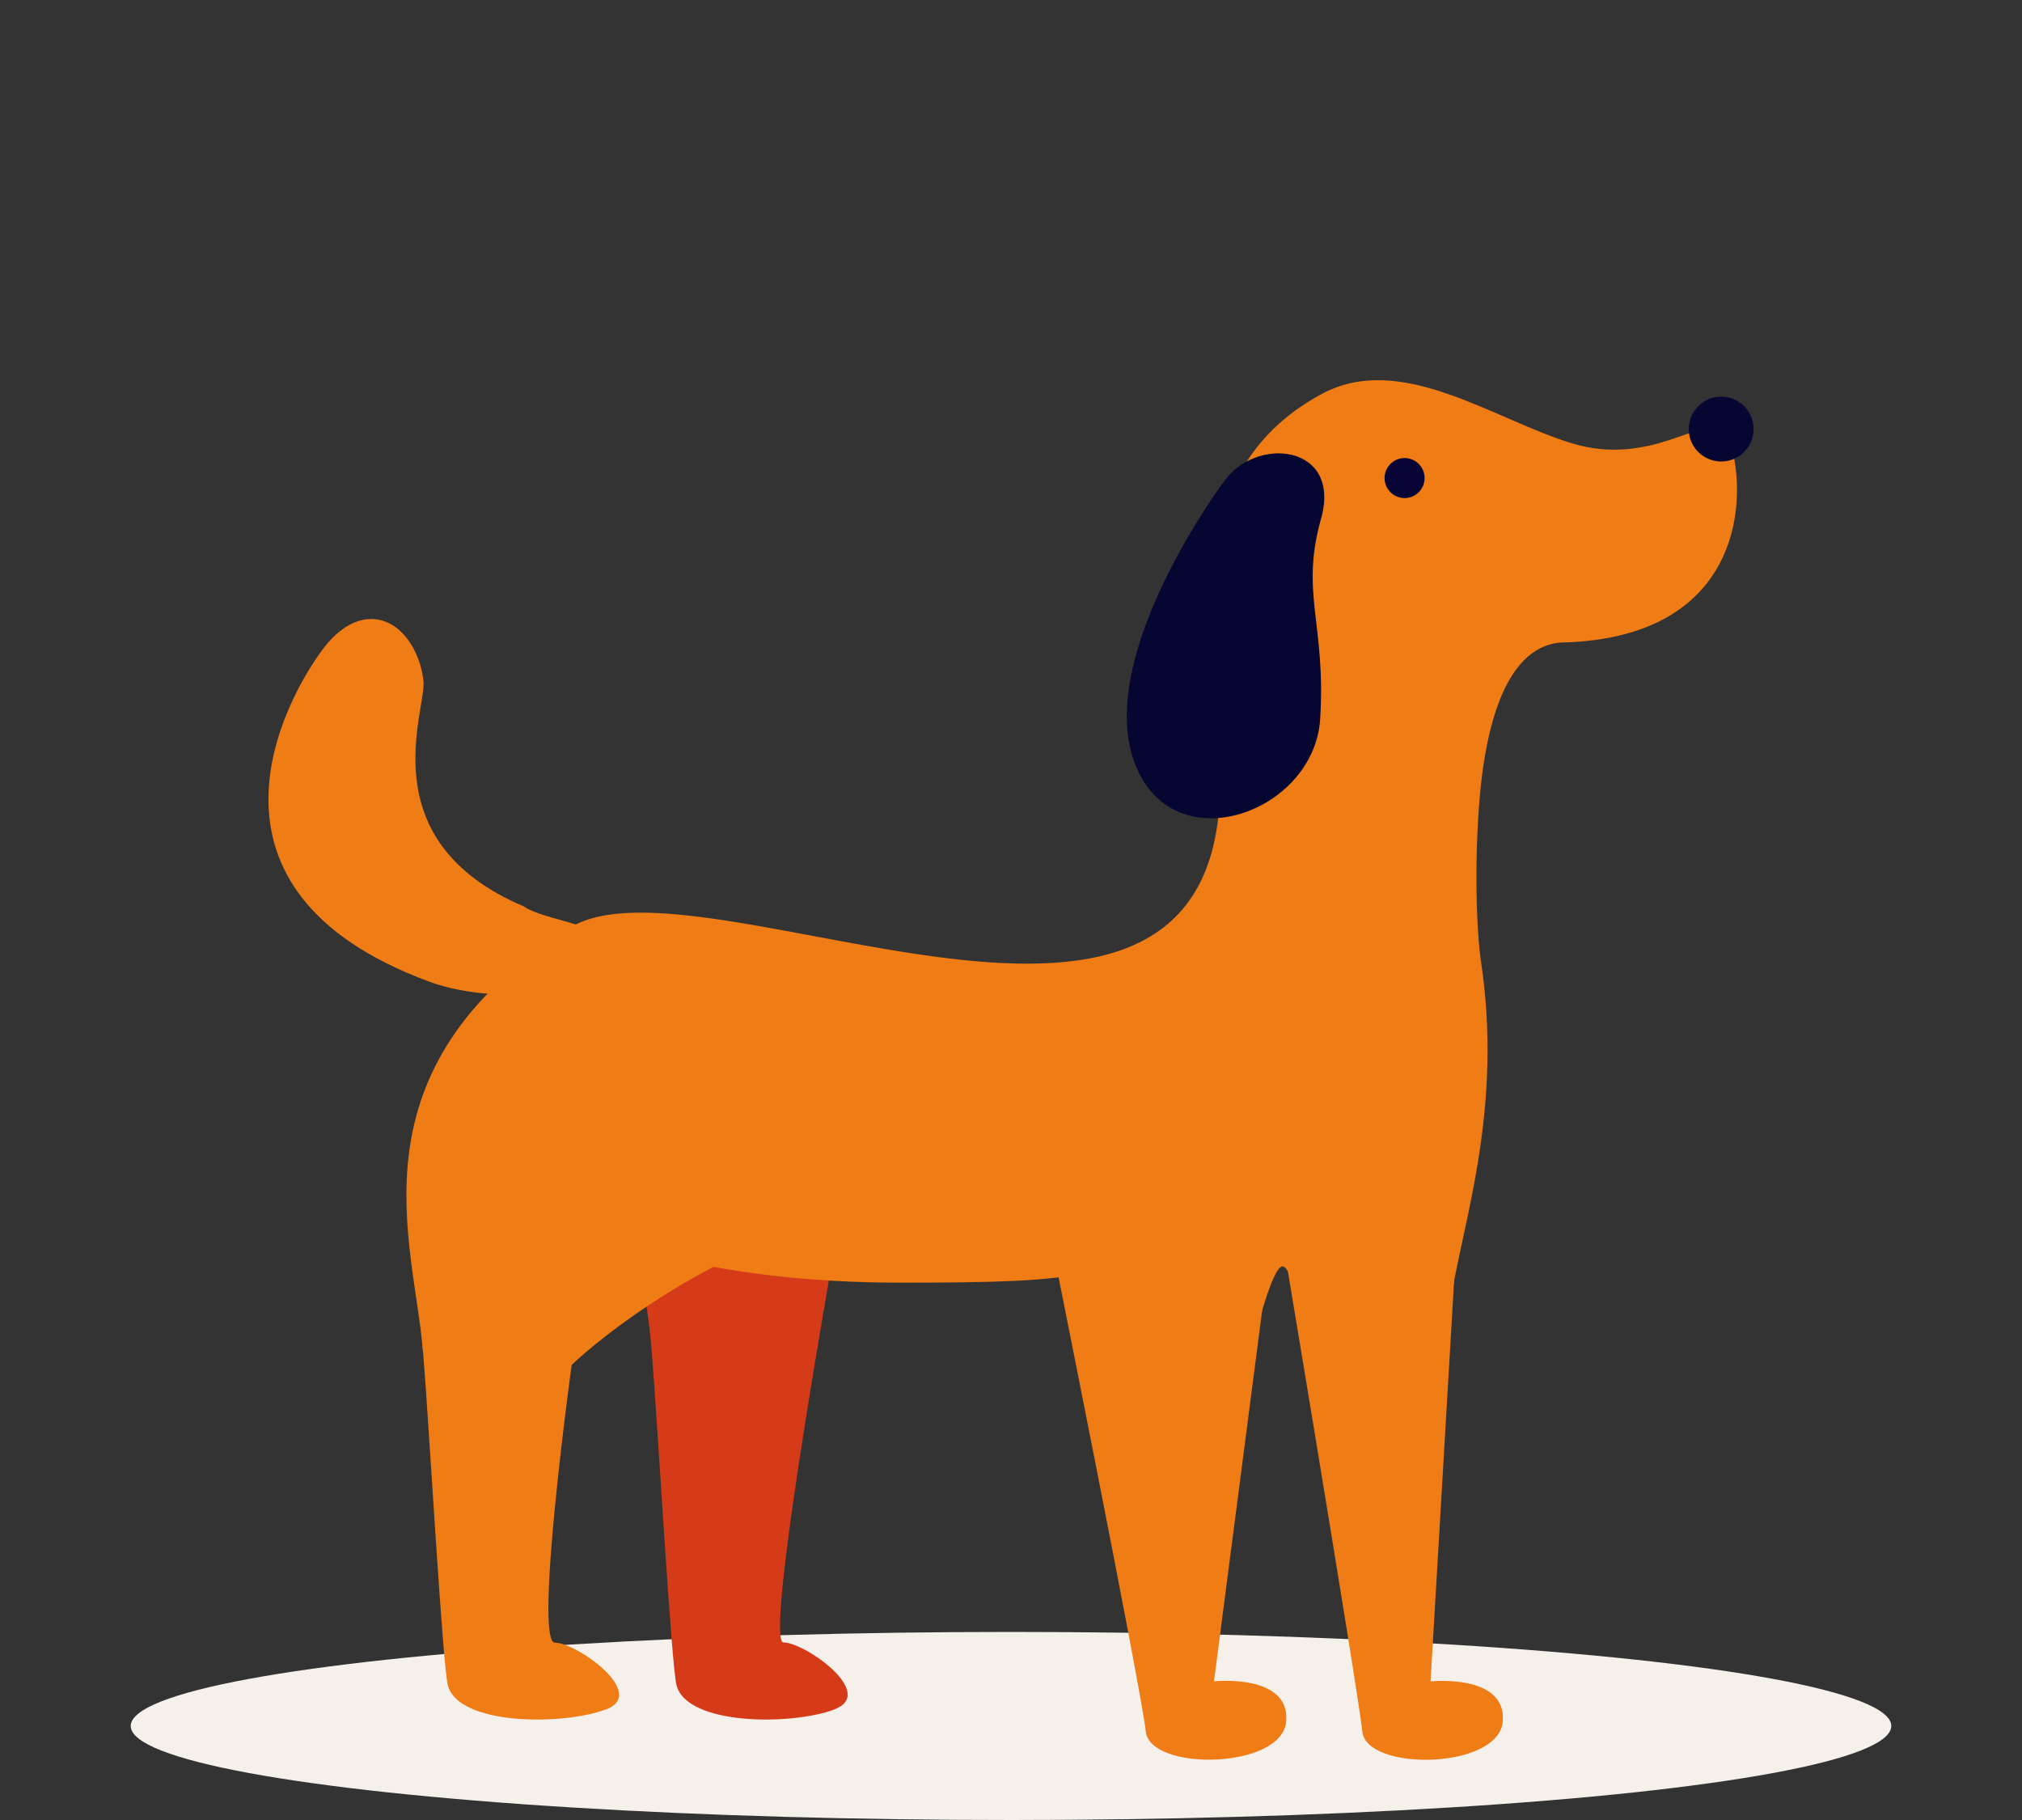
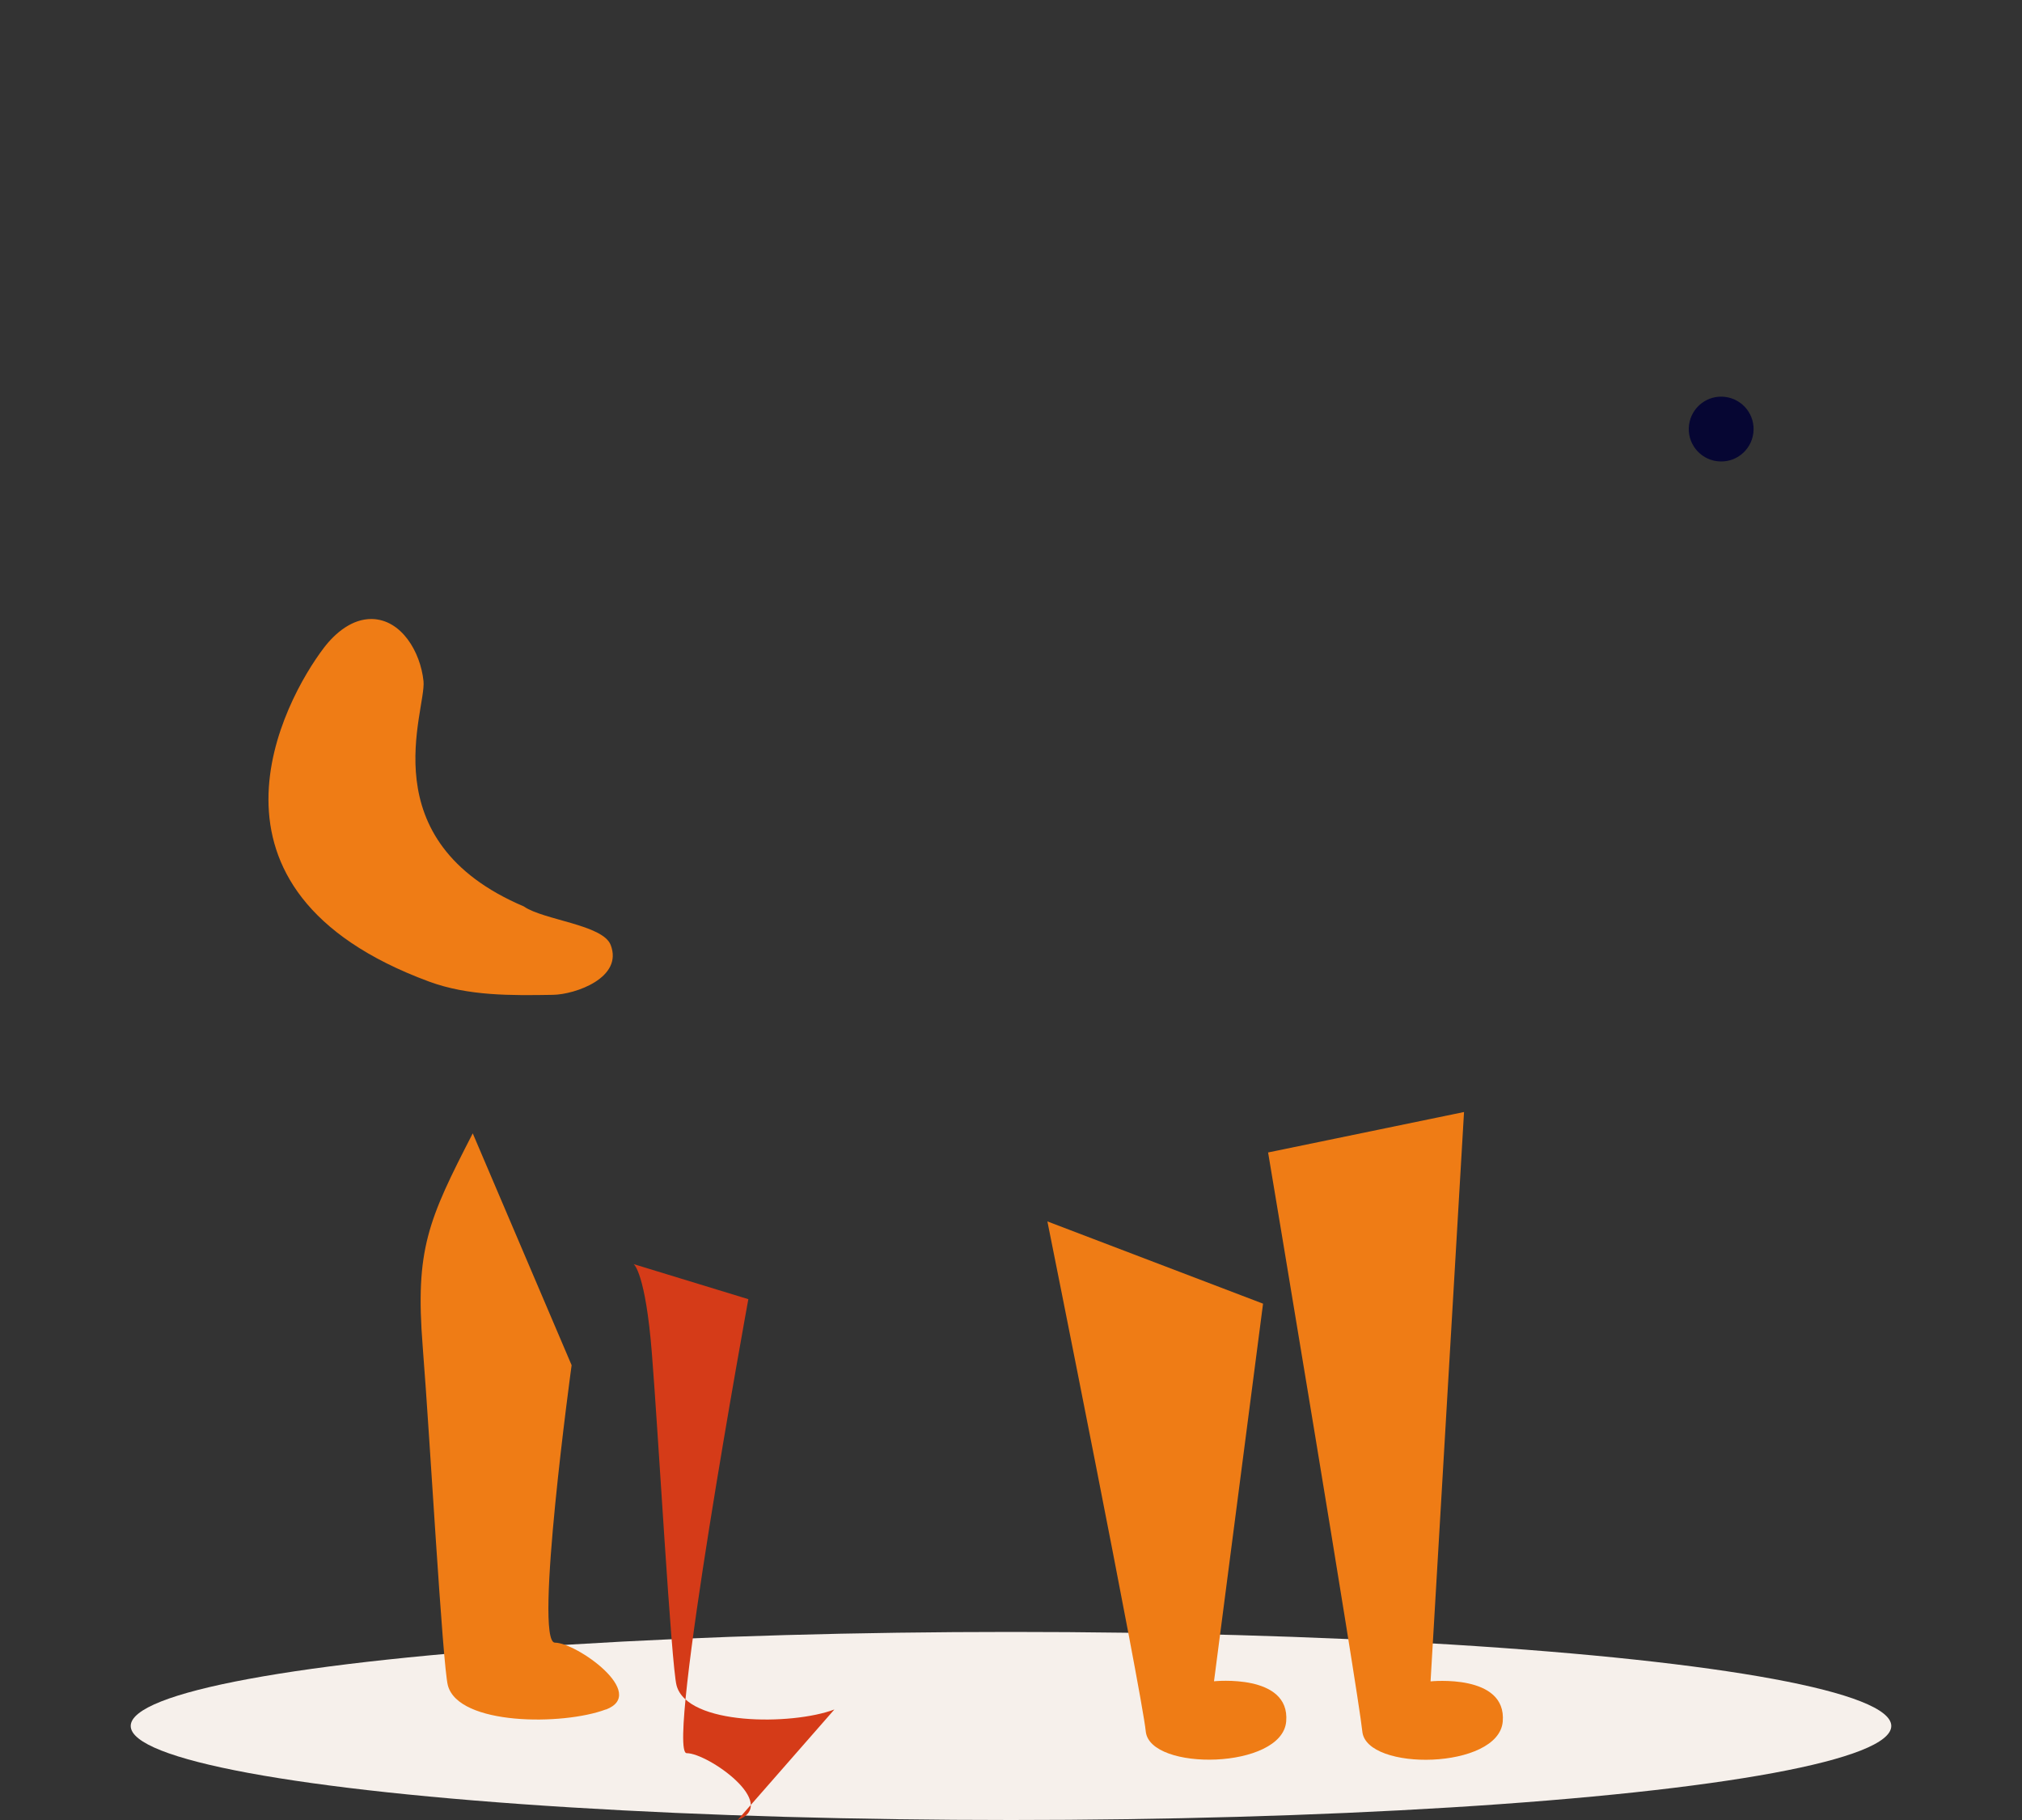
<svg xmlns="http://www.w3.org/2000/svg" id="a" viewBox="0 0 200 180">
  <rect x="0" y="0" width="200" height="180" fill="#333333" stroke="none" />
  <defs>
    <style>.b{fill:#f6f0eb;}.c{fill:#060633;}.d{fill:#ef7c15;}.e{fill:#d53b18;}.f{fill:#080435;}</style>
  </defs>
  <ellipse class="b" cx="100" cy="170.7" rx="87.07" ry="9.3" />
-   <path class="e" d="M82.53,169.07c-4.23,1.59-14.55,1.59-15.61-2.38-.52-1.95-1.82-25.12-2.44-32.83-.63-7.96-1.78-8.81-1.78-8.81l9.58-10.95v-.02l11.32,3.46s-8.21,44.9-6.1,44.9,9.26,5.03,5.03,6.62Z" />
+   <path class="e" d="M82.53,169.07c-4.23,1.59-14.55,1.59-15.61-2.38-.52-1.95-1.82-25.12-2.44-32.83-.63-7.96-1.78-8.81-1.78-8.81v-.02l11.32,3.46s-8.21,44.9-6.1,44.9,9.26,5.03,5.03,6.62Z" />
  <path class="d" d="M51.82,89.65c-15.34-6.51-9.64-19.38-9.93-22.28-.3-2.91-2.19-6.1-5.11-6.15-1.92-.03-3.6,1.34-4.76,2.87-3.88,5.11-14.17,23.91,10.42,32.99,3.88,1.43,8.13,1.38,12.27,1.31,2.19-.04,6.96-1.69,5.69-4.94-.78-2-6.62-2.45-8.57-3.79,0,0,15.34,6.51,0,0Z" />
-   <path class="d" d="M154.85,63.53c-5.95,0-7.9,8.52-8.48,15.23-.58,6.71-.31,13.48,.12,16.35,2.16,14.37-1.69,25.48-2.85,32.68-1.15,7.19-2.37,9.52-2.37,9.52l-11.04-1.1s-2.05-10.96-3.37-10.96-3.79,11.3-3.79,11.3l-11.23-.68s-3.52-15.14-11.86-15.14c-8.35,0-18.09-.26-21.11,.86-13.86,5.13-22.34,13.42-22.34,13.42l-14.68-1.15-.02-.24c-.85-10.81-7.61-27.74,14.49-41.83,12.93-8.25,65.37,21.35,64.35-15.43-.33-12.11-4.89-29.35,10.07-37.4,7.8-4.2,16.85,2.45,24.66,4.86s13.04-2.72,14.95-1.38c1.92,1.35,5.32,20.35-15.51,21.1Z" />
-   <path class="f" d="M140.91,47.28c0-1.09-.89-1.98-1.98-1.98s-1.98,.89-1.98,1.98c0,1.09,.89,1.98,1.98,1.98s1.98-.88,1.98-1.98h0Z" />
  <path class="d" d="M124.93,128.94l-4.85,37.34s7.54-.79,7.14,3.97c-.4,4.76-13.49,4.96-13.89,.99-.4-3.97-9.73-50.44-9.73-50.44l21.32,8.13Z" />
  <path class="d" d="M144.81,109.98l-3.31,56.31s7.54-.79,7.14,3.97c-.4,4.76-13.49,4.96-13.89,.99-.4-3.97-9.32-57.27-9.32-57.27l19.38-4Z" />
  <path class="d" d="M59.91,169.07c-4.23,1.59-14.55,1.59-15.61-2.38-.52-1.95-1.82-25.12-2.44-32.83-.02-.23-.04-.46-.05-.69-.76-9.61,.54-12.51,4.95-21.08l9.78,22.93s-3.77,27.44-1.65,27.44c2.12,0,9.26,5.03,5.03,6.62Z" />
-   <path class="d" d="M111.43,121.07c0,5.14-3.91,5.79-22.32,5.79s-33.33-4.17-33.33-9.31,14.92-9.31,33.33-9.31,22.32,7.69,22.32,12.83Z" />
  <path class="c" d="M173.45,42.52c.05-1.77-1.35-3.24-3.12-3.29-1.77-.05-3.24,1.35-3.29,3.12-.05,1.77,1.35,3.24,3.12,3.29,1.77,.05,3.24-1.35,3.29-3.12Z" />
-   <path class="c" d="M120.95,47.78s-12.35,16.59-8.88,27.21c3.46,10.61,17.92,5.56,18.51-3.88,.59-9.44-2-12.41,.09-19.82,2.08-7.41-6.62-8.24-9.71-3.51Z" />
</svg>